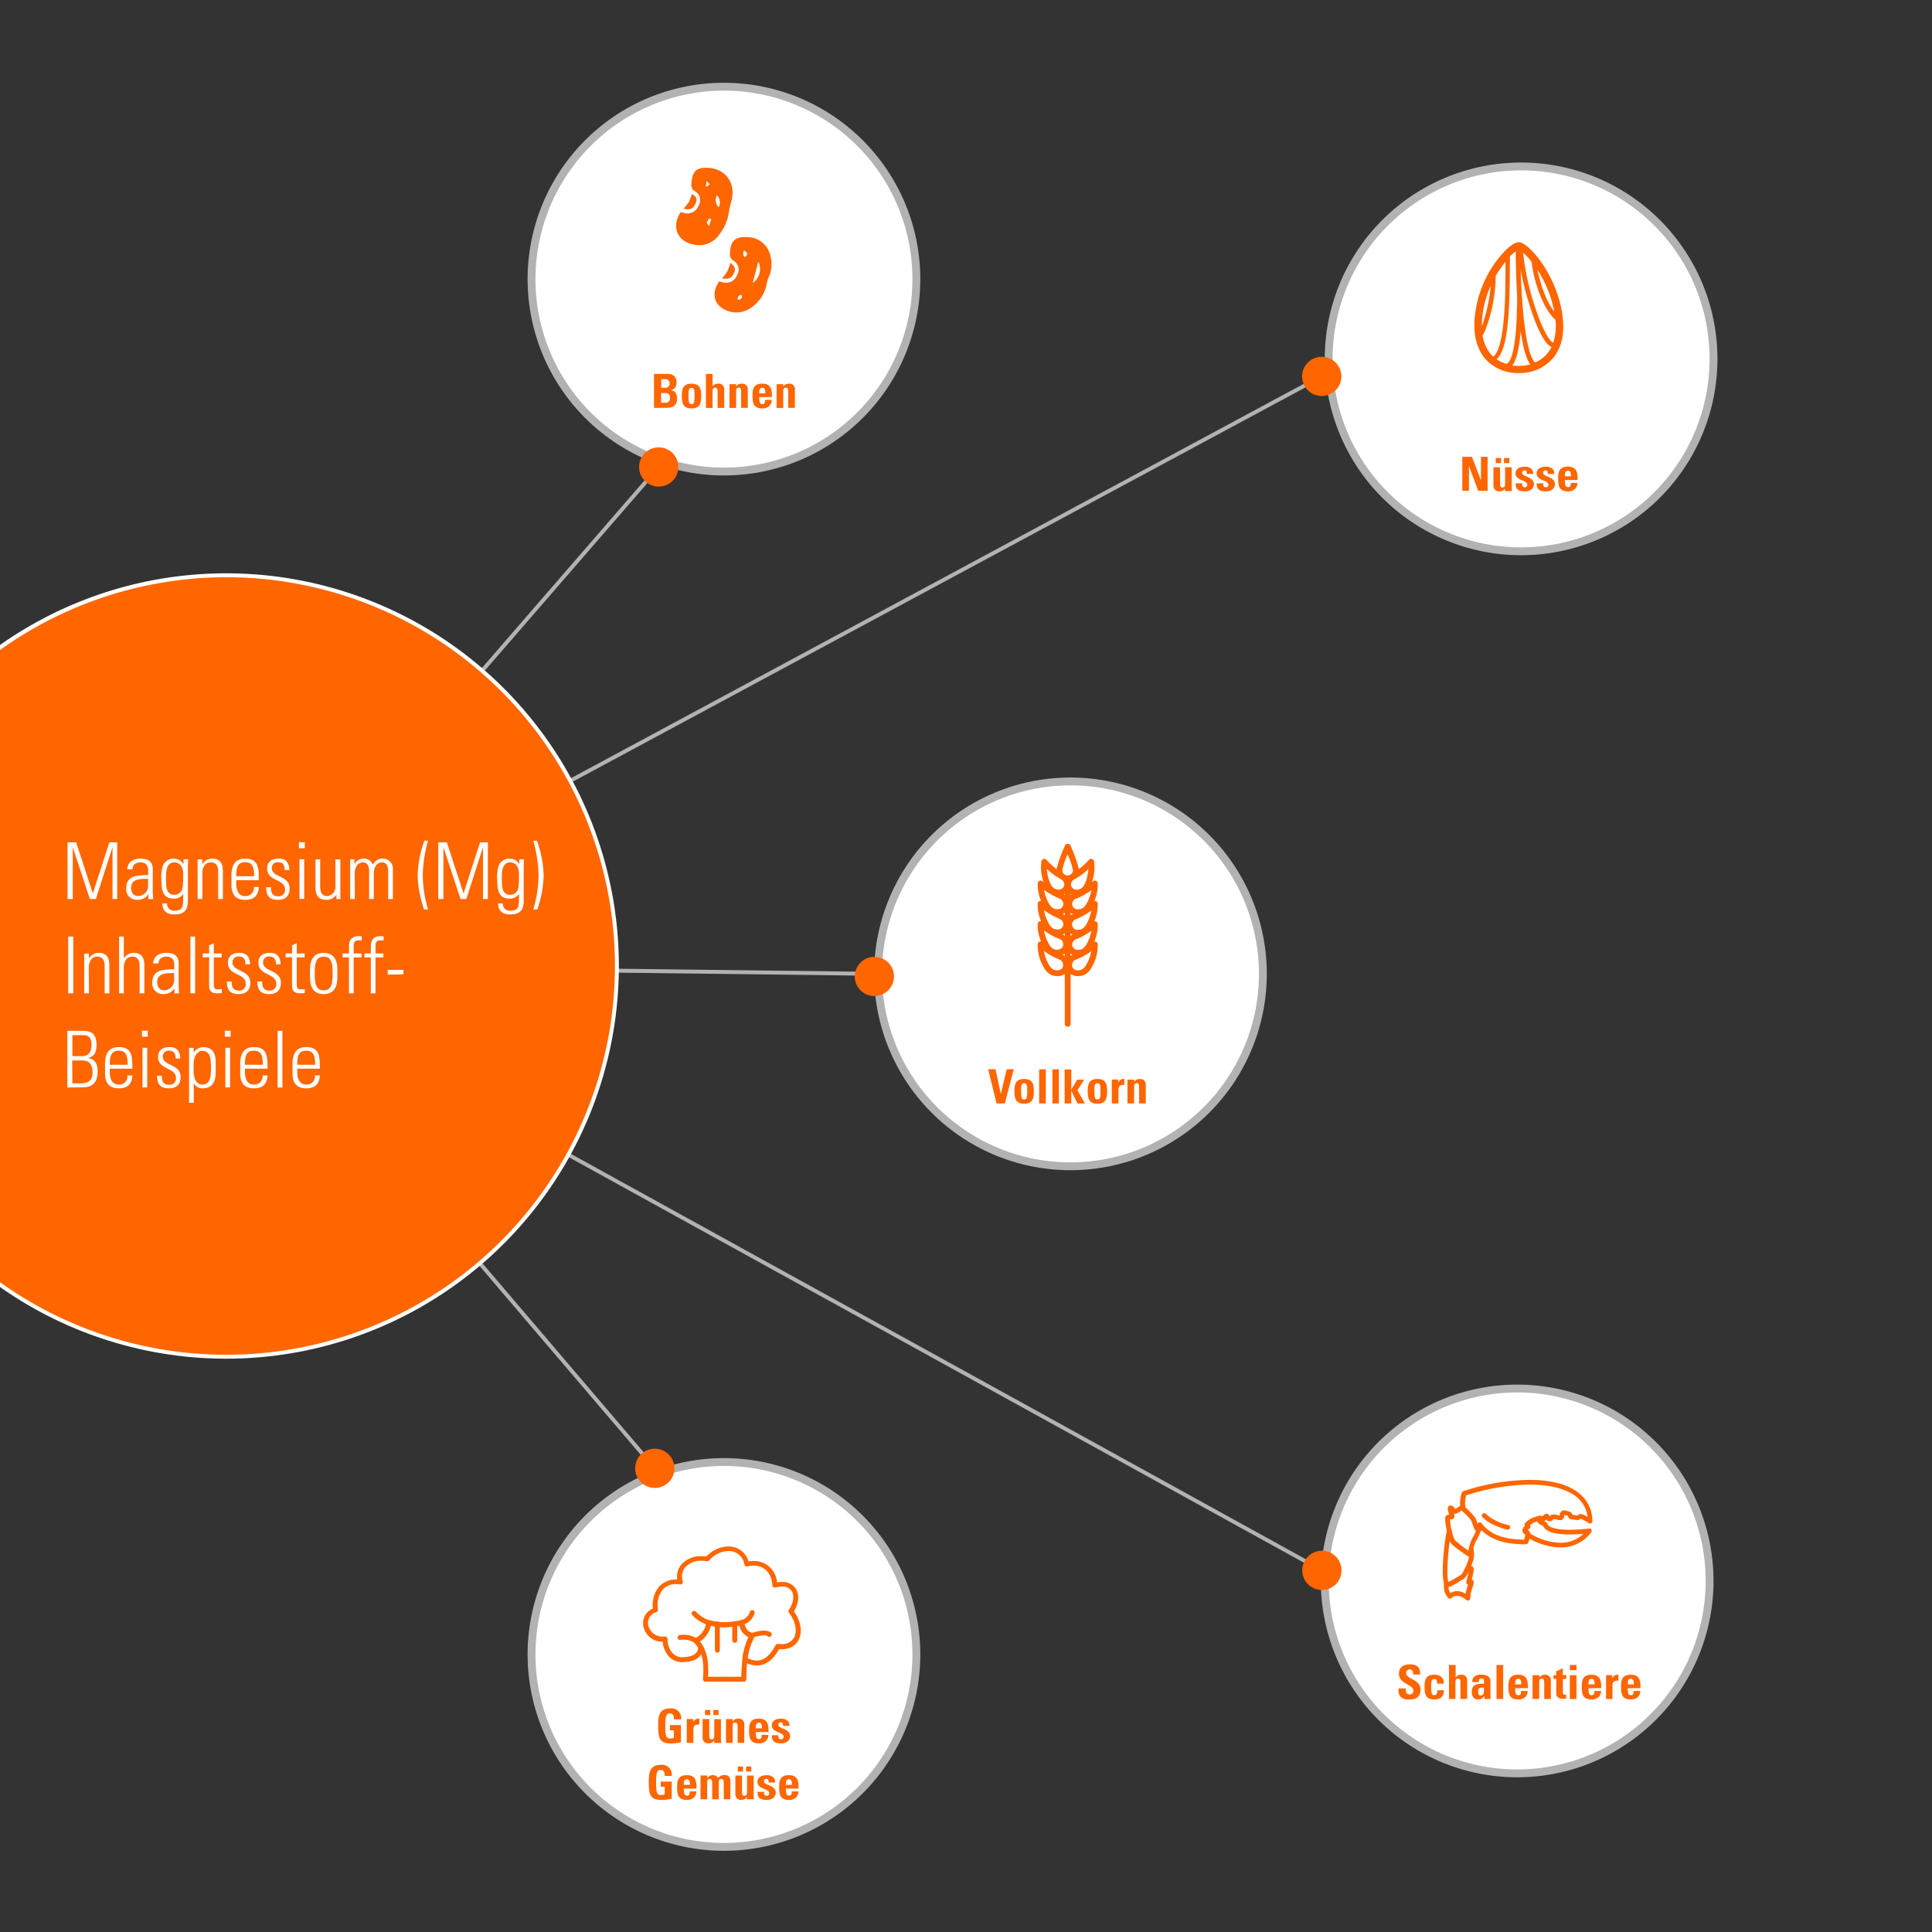
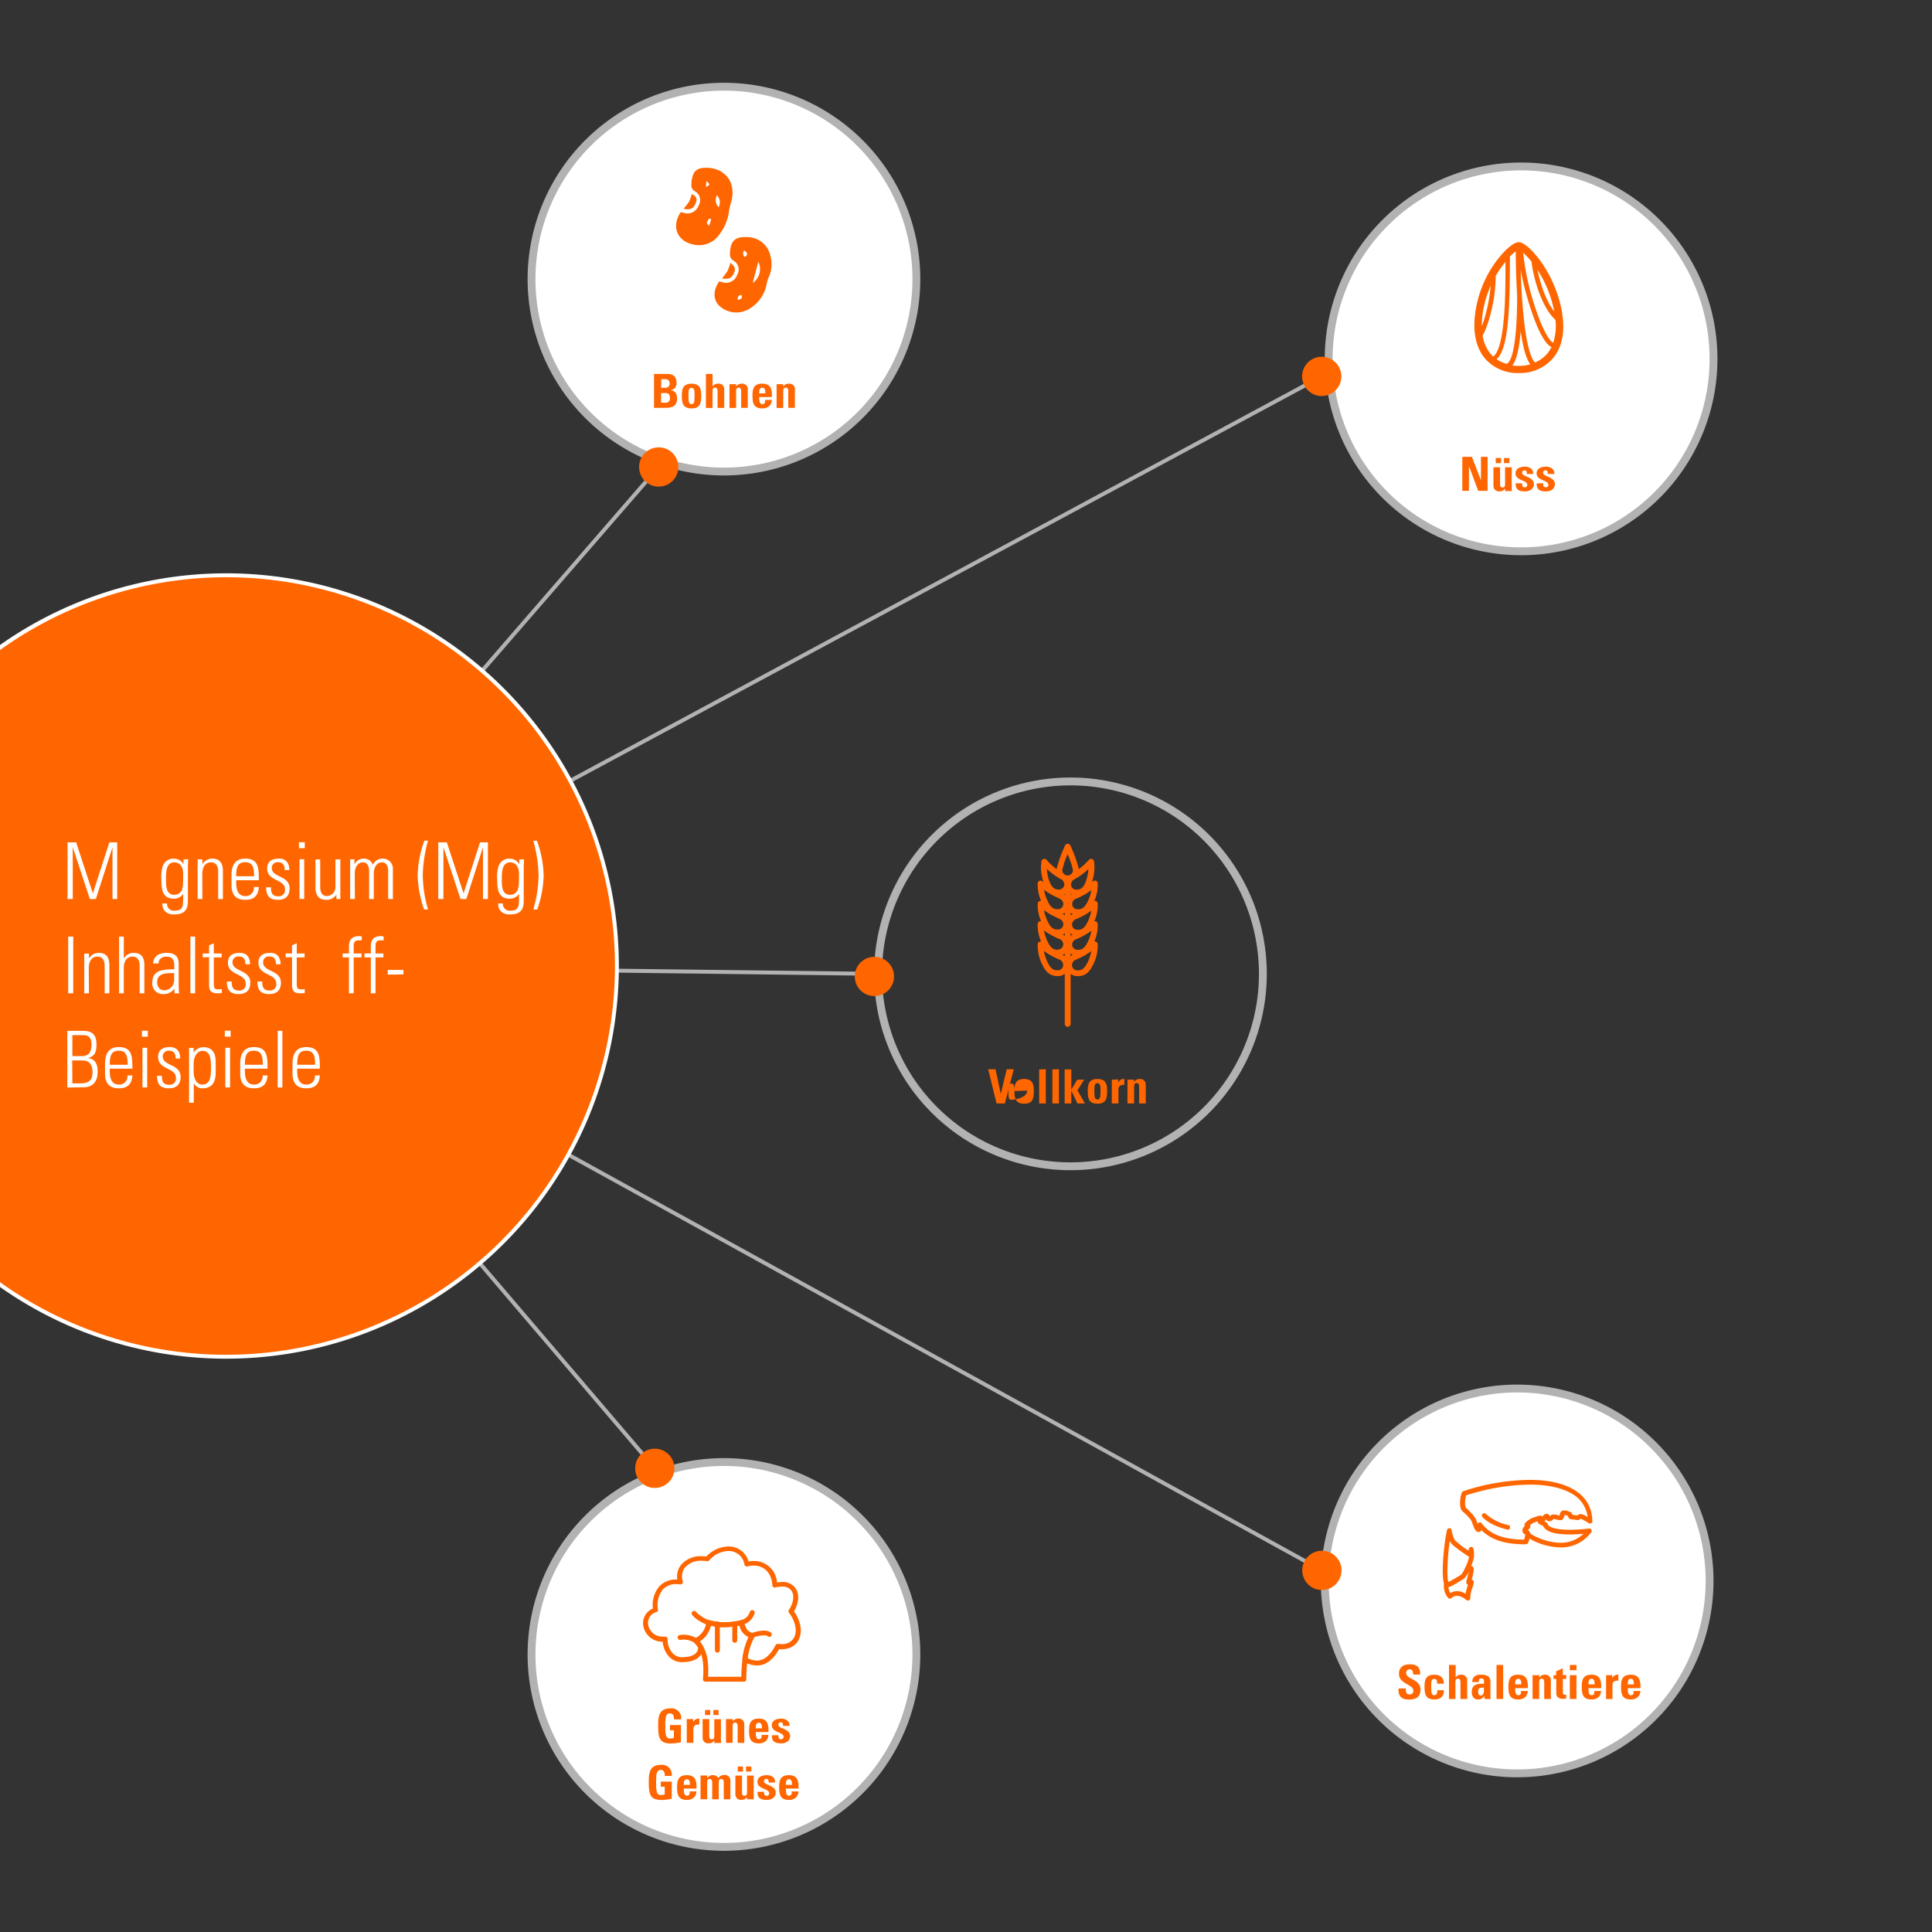
<svg xmlns="http://www.w3.org/2000/svg" viewBox="0 0 492 492">
  <rect x="0" y="0" width="492" height="492" fill="#333333" stroke="none" />
  <defs>
    <style>.cls-1,.cls-2,.cls-21{fill:none;}.cls-2{clip-rule:evenodd;}.cls-3{clip-path:url(#clip-path);}.cls-4{clip-path:url(#clip-path-2);}.cls-5{clip-path:url(#clip-path-3);}.cls-6{clip-path:url(#clip-path-4);}.cls-7{clip-path:url(#clip-path-5);}.cls-8{clip-path:url(#clip-path-6);}.cls-9{clip-path:url(#clip-path-7);}.cls-10{clip-path:url(#clip-path-8);}.cls-11{clip-path:url(#clip-path-9);}.cls-12{clip-path:url(#clip-path-10);}.cls-13{clip-path:url(#clip-path-11);}.cls-14{clip-path:url(#clip-path-12);}.cls-15{clip-path:url(#clip-path-13);}.cls-16{clip-path:url(#clip-path-14);}.cls-17{clip-path:url(#clip-path-15);}.cls-18{clip-path:url(#clip-path-16);}.cls-19{fill:#fff;}.cls-20{fill:#b2b2b2;}.cls-21{stroke:#b2b2b2;stroke-miterlimit:10;}.cls-22{fill:#f60;}</style>
    <clipPath id="clip-path">
      <rect class="cls-1" x="-741.34" y="-2597.7" width="492" height="492" />
    </clipPath>
    <clipPath id="clip-path-2">
      <circle class="cls-1" cx="-349.22" cy="-2394.33" r="61.85" />
    </clipPath>
    <clipPath id="clip-path-3">
      <path class="cls-2" d="M-337-2379.76a5.8,5.8,0,0,0,4.22-1.12c1.91-1.28,2.27-3.14,1.88-5.23,4.18.43,10.31-4,7.94-9.68-1.4-3.36-3.33-5.25-3.77-9.22-.4-3.55,0-5.5.58-9,1-6.22,4.66-32.3,5.67-38.52a1.4,1.4,0,0,0,0-.59h0c1.06-3-4.51-4.26-6.57-4.37-1-.05-2.58-.8-3.53-.3l-.06,0a1.06,1.06,0,0,0-1.61.7c-2.35,9-5.23,38.63-6.17,47.88-.36,3.48.38,4.61-1.62,7.39s-2.25,1.06-4.49,2.37a5.4,5.4,0,0,0-2.32,3.1c-1.88,6.25,4.25,16.87,9.89,16.53" />
    </clipPath>
    <clipPath id="clip-path-4">
      <path class="cls-2" d="M-407.16-2364.74c.47.87,1.17.47,1.91.12,5.19-2.4,35.47-13.84,44.22-14,1.88,0,8.92-3.26,8.95-3.24a2.4,2.4,0,0,0,1.26.61,2.11,2.11,0,0,0,2.23-1.7c1-3.29-.46-6.5-1.68-9.44a3.43,3.43,0,0,0-3.76-2.24c-1.28.26-1.34.75-1.67,2-.46,1.75-.59,1.55-2.85,2.36-2.47.88-4.53.63-6.87,2.08s-4,3.47-6.31,4.73c-5.72,3.11-29,12.52-35.2,13.91-1.53.34-1.43,2.58-.22,4.84" />
    </clipPath>
    <clipPath id="clip-path-5">
      <path class="cls-2" d="M-405.87-2360.71c1.72-.83,1.53-.5,3.18-.62,3.07-.23,30.62-10.72,34.73-12.57,2.94-1.67,2.61-3.21,7.06-5.8,2-1.16,3.92-3.62,5.88-4.64.62-.18.79-3,1.35-4.2a10.2,10.2,0,0,1,3.16-3.1c1-1.09,1.55-1.16,1.61-.34a14.91,14.91,0,0,0,5.49,10.66c4.42,3.67,13.13,4.87,14.1-3.59.16-1.37.56-1,.86.43.7,3.25,1.5,8.16-.21,10.18-3.13,3.71-8.83,5.12-12.6,5-4.41-.14-18.81,4.5-23.16,5.39-8.8,1.79-38.88,11.82-39.67,9.87-.93-2.31-2.26-6.45-1.78-6.68" />
    </clipPath>
    <clipPath id="clip-path-6">
      <rect class="cls-1" x="-740.48" y="-1242.78" width="492" height="492" />
    </clipPath>
    <clipPath id="clip-path-7">
      <circle class="cls-1" cx="-353.83" cy="-1043.3" r="61.85" />
    </clipPath>
    <clipPath id="clip-path-8">
      <path class="cls-2" d="M-341.62-1028.73a5.8,5.8,0,0,0,4.22-1.12c1.91-1.28,2.27-3.14,1.88-5.23,4.18.43,10.31-4,7.94-9.68-1.4-3.36-3.33-5.25-3.77-9.22-.4-3.55,0-5.5.58-9,1-6.22,4.66-32.3,5.67-38.52a1.4,1.4,0,0,0,0-.59h0c1.06-3-4.51-4.26-6.57-4.37-1-.05-2.58-.8-3.53-.3l-.06,0a1.06,1.06,0,0,0-1.61.7c-2.35,9-5.23,38.63-6.17,47.88-.36,3.48.38,4.61-1.62,7.39s-2.25,1.06-4.49,2.37a5.4,5.4,0,0,0-2.32,3.1c-1.88,6.25,4.25,16.87,9.89,16.53" />
    </clipPath>
    <clipPath id="clip-path-9">
      <path class="cls-2" d="M-411.77-1013.7c.47.87,1.17.47,1.91.12,5.19-2.4,35.47-13.84,44.22-14,1.88,0,8.92-3.26,8.95-3.24a2.4,2.4,0,0,0,1.26.61,2.11,2.11,0,0,0,2.23-1.7c1-3.29-.46-6.5-1.68-9.44a3.43,3.43,0,0,0-3.76-2.24c-1.28.26-1.34.75-1.67,2-.46,1.75-.59,1.55-2.85,2.36-2.47.88-4.53.63-6.87,2.08s-4,3.47-6.31,4.73c-5.72,3.11-29,12.52-35.2,13.91-1.53.34-1.43,2.58-.22,4.84" />
    </clipPath>
    <clipPath id="clip-path-10">
      <path class="cls-2" d="M-410.48-1009.67c1.72-.83,1.53-.5,3.18-.62,3.07-.23,30.62-10.72,34.73-12.57,2.94-1.67,2.61-3.21,7.06-5.8,2-1.16,3.92-3.62,5.88-4.64.62-.18.79-3,1.35-4.2a10.2,10.2,0,0,1,3.16-3.1c1-1.09,1.55-1.16,1.61-.34a14.91,14.91,0,0,0,5.49,10.66c4.42,3.67,13.13,4.87,14.1-3.59.16-1.37.56-1,.86.43.7,3.25,1.5,8.16-.21,10.18-3.13,3.71-8.83,5.12-12.6,5-4.41-.14-18.81,4.5-23.16,5.39-8.8,1.79-38.88,11.82-39.67,9.87-.93-2.31-2.26-6.45-1.78-6.68" />
    </clipPath>
    <clipPath id="clip-path-11">
      <rect class="cls-1" x="-740.48" y="0.61" width="492" height="492" />
    </clipPath>
    <clipPath id="clip-path-12">
      <circle class="cls-1" cx="-350.23" cy="365.03" r="61.85" />
    </clipPath>
    <clipPath id="clip-path-13">
      <path class="cls-2" d="M-338,379.6a5.8,5.8,0,0,0,4.22-1.12c1.91-1.28,2.27-3.14,1.88-5.23,4.18.43,10.31-4,7.94-9.68-1.4-3.36-3.33-5.25-3.77-9.22-.4-3.55,0-5.5.58-9,1-6.22,4.66-32.3,5.67-38.52a1.4,1.4,0,0,0,0-.59h0c1.06-3-4.51-4.26-6.57-4.37-1-.05-2.58-.8-3.53-.3l-.06,0a1.06,1.06,0,0,0-1.61.7c-2.35,9-5.23,38.63-6.17,47.88-.36,3.48.38,4.61-1.62,7.39s-2.25,1.06-4.49,2.37a5.4,5.4,0,0,0-2.32,3.1c-1.88,6.25,4.25,16.87,9.89,16.53" />
    </clipPath>
    <clipPath id="clip-path-14">
      <path class="cls-2" d="M-408.17,394.62c.47.87,1.17.47,1.91.12,5.19-2.4,35.47-13.84,44.22-14,1.88,0,8.92-3.26,8.95-3.24a2.4,2.4,0,0,0,1.26.61,2.11,2.11,0,0,0,2.23-1.7c1-3.29-.46-6.5-1.68-9.44a3.43,3.43,0,0,0-3.76-2.24c-1.28.26-1.34.75-1.67,2-.46,1.75-.59,1.55-2.85,2.36-2.47.88-4.53.63-6.87,2.08s-4,3.47-6.31,4.73c-5.72,3.11-29,12.52-35.2,13.91-1.53.34-1.43,2.58-.22,4.84" />
    </clipPath>
    <clipPath id="clip-path-15">
      <path class="cls-2" d="M-406.88,398.65c1.72-.83,1.53-.5,3.18-.62,3.07-.23,30.62-10.72,34.73-12.57,2.94-1.67,2.61-3.21,7.06-5.8,2-1.16,3.92-3.62,5.88-4.64.62-.18.79-3,1.35-4.2a10.2,10.2,0,0,1,3.16-3.1c1-1.09,1.55-1.16,1.61-.34a14.91,14.91,0,0,0,5.49,10.66c4.42,3.67,13.13,4.87,14.1-3.59.16-1.37.56-1,.86.43.7,3.25,1.5,8.16-.21,10.18-3.13,3.71-8.83,5.12-12.6,5-4.41-.14-18.81,4.5-23.16,5.39-8.8,1.79-38.88,11.82-39.67,9.87-.93-2.31-2.26-6.45-1.78-6.68" />
    </clipPath>
    <clipPath id="clip-path-16">
      <rect class="cls-1" y="-0.01" width="492" height="492" />
    </clipPath>
  </defs>
  <title>02</title>
  <g id="grafik">
    <g class="cls-18">
      <path class="cls-19" d="M387.36,140.39a49,49,0,1,1,49-49A49.06,49.06,0,0,1,387.36,140.39Z" />
      <path class="cls-20" d="M387.36,43.39a48,48,0,1,1-48,48,48.05,48.05,0,0,1,48-48m0-2a50,50,0,1,0,50,50,50,50,0,0,0-50-50Z" />
      <path class="cls-19" d="M184.36,120.08a49,49,0,1,1,49-49A49.06,49.06,0,0,1,184.36,120.08Z" />
      <path class="cls-20" d="M184.36,23.08a48,48,0,1,1-48,48,48.05,48.05,0,0,1,48-48m0-2a50,50,0,1,0,50,50,50,50,0,0,0-50-50Z" />
-       <path class="cls-19" d="M272.6,297a49,49,0,1,1,49-49A49.06,49.06,0,0,1,272.6,297Z" />
      <path class="cls-20" d="M272.6,200a48,48,0,1,1-48,48,48.05,48.05,0,0,1,48-48m0-2a50,50,0,1,0,50,50,50,50,0,0,0-50-50Z" />
      <path class="cls-19" d="M184.36,470.32a49,49,0,1,1,49-49A49.06,49.06,0,0,1,184.36,470.32Z" />
      <path class="cls-20" d="M184.36,373.32a48,48,0,1,1-48,48,48.05,48.05,0,0,1,48-48m0-2a50,50,0,1,0,50,50,50,50,0,0,0-50-50Z" />
      <path class="cls-19" d="M386.36,451.6a49,49,0,1,1,49-49A49.06,49.06,0,0,1,386.36,451.6Z" />
      <path class="cls-20" d="M386.36,354.6a48,48,0,1,1-48,48,48.05,48.05,0,0,1,48-48m0-2a50,50,0,1,0,50,50,50,50,0,0,0-50-50Z" />
      <line class="cls-21" x1="166.75" y1="373.92" x2="57.6" y2="245.99" />
      <circle class="cls-22" cx="166.75" cy="373.92" r="5" />
      <line class="cls-21" x1="222.6" y1="247.99" x2="57.6" y2="245.99" />
      <circle class="cls-22" cx="222.67" cy="248.66" r="5" />
      <line class="cls-21" x1="167.75" y1="118.92" x2="57.6" y2="245.99" />
      <circle class="cls-22" cx="167.75" cy="118.92" r="5" />
      <line class="cls-21" x1="336.59" y1="95.85" x2="57.6" y2="245.99" />
      <circle class="cls-22" cx="336.59" cy="95.85" r="5" />
      <line class="cls-21" x1="336.63" y1="399.91" x2="57.6" y2="245.99" />
      <circle class="cls-22" cx="336.63" cy="399.91" r="5" />
      <path class="cls-22" d="M57.6,345.49A99.5,99.5,0,1,1,157.1,246,99.61,99.61,0,0,1,57.6,345.49Z" />
      <path class="cls-19" d="M57.6,147a99,99,0,1,1-99,99,99.11,99.11,0,0,1,99-99m0-1a100,100,0,1,0,100,100,100,100,0,0,0-100-100Z" />
      <path class="cls-22" d="M189.36,428.25h-9.73a.63.63,0,0,1-.62-.68c.32-3.53-.07-6.14-1.19-8a6.36,6.36,0,0,0-1-1.31.63.63,0,0,1,.12-1,5.33,5.33,0,0,0,3-4.14.63.63,0,0,1,.79-.53,14.12,14.12,0,0,0,3.81.51,18.18,18.18,0,0,0,4.18-.52.63.63,0,0,1,.76.49c.33,1.68,1.06,2.58,2.23,2.77a.63.63,0,0,1,.45.92,16.59,16.59,0,0,0-1.8,5.88,36.58,36.58,0,0,0-.29,5A.63.63,0,0,1,189.36,428.25Zm-9-1.25h8.43a36.24,36.24,0,0,1,.3-4.5,18.63,18.63,0,0,1,1.58-5.62,4,4,0,0,1-2.3-2.92,19,19,0,0,1-3.85.41A15.54,15.54,0,0,1,181,414a6.45,6.45,0,0,1-2.8,4,7.65,7.65,0,0,1,.7,1C180.08,420.89,180.54,423.53,180.31,427Z" />
      <path class="cls-22" d="M180.49,413.84a.63.63,0,0,1-.22,0c-.12,0-2.92-1.09-4.09-2.71a.63.63,0,0,1,1-.73,9.24,9.24,0,0,0,3.5,2.27.63.63,0,0,1-.22,1.22Z" />
      <path class="cls-22" d="M188.79,413.84a.63.63,0,0,1-.1-1.25,3.08,3.08,0,0,0,2.25-2.07.63.63,0,1,1,1.19.4,4.33,4.33,0,0,1-3.24,2.91Z" />
      <path class="cls-22" d="M177.22,418.45a.62.62,0,0,1-.34-.1,5.22,5.22,0,0,0-3.48-.76.63.63,0,1,1-.28-1.22,6.42,6.42,0,0,1,4.45.94.63.63,0,0,1-.35,1.15Z" />
      <path class="cls-22" d="M191.53,417.11a.63.63,0,0,1-.21-1.22c.57-.2,3.45-1.16,4.79-.27a.63.63,0,1,1-.69,1c-.6-.4-2.55,0-3.68.41A.63.63,0,0,1,191.53,417.11Z" />
      <path class="cls-22" d="M192.74,424.13a7,7,0,0,1-3.39-1,.63.63,0,0,1-.31-.63,18.63,18.63,0,0,1,1.58-5.62,4,4,0,0,1-2.3-2.92,19,19,0,0,1-3.85.41A15.54,15.54,0,0,1,181,414a6.45,6.45,0,0,1-2.8,4,7.65,7.65,0,0,1,.7,1,.63.63,0,0,1,.08.21,3.2,3.2,0,0,1-.7,2.47c-.88,1.06-2.44,1.6-4.63,1.6a4.44,4.44,0,0,1-3.23-1.37,6.12,6.12,0,0,1-1.65-3.84,4.88,4.88,0,0,1-4.94-4,4,4,0,0,1,2.44-4.44,7.35,7.35,0,0,1,1.57-5.58,5.72,5.72,0,0,1,4.64-1.8,4.86,4.86,0,0,1,.89-3.67,6.53,6.53,0,0,1,5.34-2.28,10.56,10.56,0,0,1,1.18.07,7.88,7.88,0,0,1,5.59-2.55,5.19,5.19,0,0,1,5.14,3.82,7.59,7.59,0,0,1,1.33-.12,5.85,5.85,0,0,1,5.92,5.46,7.52,7.52,0,0,1,1.27-.11,3.89,3.89,0,0,1,3.66,1.93c.8,1.5.56,3.6-.61,5.55,1.74,2.48,2.21,5.21,1.21,7.21-.85,1.71-2.62,2.58-5,2.42C196.86,422.71,195,424.13,192.74,424.13Zm-2.4-1.89a5.43,5.43,0,0,0,2.4.64c1.81,0,3.41-1.32,4.76-3.92a.63.63,0,0,1,.63-.33,7.07,7.07,0,0,0,.82.05,3.39,3.39,0,0,0,3.31-1.75c.81-1.64.29-4.09-1.35-6.25a.63.63,0,0,1,0-.73c1.1-1.65,1.41-3.47.78-4.64a2.67,2.67,0,0,0-2.55-1.27,7,7,0,0,0-1.68.23.63.63,0,0,1-.78-.58c-.14-3-2-5-4.73-5a6.63,6.63,0,0,0-1.62.21.63.63,0,0,1-.76-.47,4,4,0,0,0-4.08-3.45,6.67,6.67,0,0,0-4.87,2.38.63.63,0,0,1-.56.21,9.49,9.49,0,0,0-1.34-.1,5.31,5.31,0,0,0-4.34,1.78,3.79,3.79,0,0,0-.5,3.44.63.63,0,0,1-.69.79,7.1,7.1,0,0,0-1-.07,4.43,4.43,0,0,0-3.42,1.39,6.4,6.4,0,0,0-1.21,5.08.63.63,0,0,1-.42.66,2.82,2.82,0,0,0-2.07,3.23,3.65,3.65,0,0,0,3.78,3h0l.48,0a.63.63,0,0,1,.68.64,5.08,5.08,0,0,0,1.31,3.61,3.21,3.21,0,0,0,2.34,1c1.76,0,3-.39,3.65-1.13a1.94,1.94,0,0,0,.46-1.36,6.35,6.35,0,0,0-1-1.19.63.63,0,0,1,.12-1,5.33,5.33,0,0,0,3-4.14.63.63,0,0,1,.79-.53,14.12,14.12,0,0,0,3.81.51,18.18,18.18,0,0,0,4.18-.52.63.63,0,0,1,.76.49c.33,1.68,1.06,2.58,2.23,2.77a.63.63,0,0,1,.45.92A16.18,16.18,0,0,0,190.34,422.24Z" />
      <path class="cls-22" d="M182.69,420.87a.63.63,0,0,1-.63-.63v-6.6a.63.63,0,1,1,1.25,0v6.6A.63.63,0,0,1,182.69,420.87Z" />
      <path class="cls-22" d="M187.11,418.35h0a.63.63,0,0,1-.63-.63v-4.19a.63.63,0,0,1,.63-.63h0a.63.63,0,0,1,.63.63v4.19A.63.63,0,0,1,187.11,418.35Z" />
      <path class="cls-22" d="M394,90.07a8.29,8.29,0,0,1-3.08,2.24c-.65-.57-1.8-2.57-2.67-9.45-.49-3.85-.82-8.81-1-14.12A76,76,0,0,0,389.9,78.9c1.32,4,3.24,8.61,5.2,9.48A8.58,8.58,0,0,1,394,90.07Zm-8.85,3c1-1.3,1.73-4.22,2.11-8.72.7,4.92,1.59,7.31,2.44,8.44a11.1,11.1,0,0,1-3,.39,11.92,11.92,0,0,1-1.59-.1Zm-5.42-2.78a9.71,9.71,0,0,1-2.18-4.88,6,6,0,0,0,.67-1.29,31.17,31.17,0,0,0,1.16-3.42,40.05,40.05,0,0,0,1.52-10.34h-.06a25.18,25.18,0,0,1,2.54-3.66c0,4.68,0,10.18-.45,14.73-.59,6.62-1.77,8.77-2.7,9.38-.17-.16-.34-.33-.5-.51Zm-2.2-10.1a26.75,26.75,0,0,1,2.09-7.44,40.91,40.91,0,0,1-2.26,10.37,20.59,20.59,0,0,1,.18-2.93ZM386,64c0,3.89.14,7.71.35,11.2v0c0,13.86-1.66,16.69-2.38,17.26a.58.58,0,0,1-.51.14,8.43,8.43,0,0,1-2.34-1.13c3.12-2.66,3.39-13.44,3.39-26.17A13.43,13.43,0,0,1,386,64Zm4,2.59c.5,4.19,2.5,11.48,6,14.77l.11.08a13.57,13.57,0,0,1-.57,5.83c-.92-.36-2.66-3.15-4.53-8.78a66,66,0,0,1-3.13-14.13,17.56,17.56,0,0,1,2.1,2.23Zm5.84,12.81c-2.17-2.76-3.6-7.18-4.3-10.67A29.9,29.9,0,0,1,395.82,79.44Zm2,.43a32.1,32.1,0,0,0-5.24-12.92c-1.81-2.6-4.32-5.23-5.85-5.23s-4,2.51-5.84,5a28.6,28.6,0,0,0-5.25,13.2c-.64,4.88.28,8.89,2.66,11.59A11,11,0,0,0,386.73,95a11.14,11.14,0,0,0,8.7-3.72c2.33-2.74,3.16-6.69,2.39-11.42Z" />
      <path class="cls-22" d="M179.77,47.61c1.12-.6,1.12-.6.13-1.52C179.85,46.7,179.81,47.16,179.77,47.61Zm1.37,8.27-.55-.25A6.23,6.23,0,0,0,180,56.7c0,.13.22.37.55.85l.58-1.67ZM183,52.79a2.59,2.59,0,0,0-.43-3.07A2.67,2.67,0,0,0,183,52.79ZM173.4,54c.33.09.57.17.82.23a3,3,0,0,0,3.68-1.88,2.58,2.58,0,0,0-1-3.68,1.75,1.75,0,0,1-.81-1.85c0-.36,0-.73.09-1.09.36-2.16,1.32-3,3.5-3,5-.09,7.92,3.86,6.52,8.66a21.31,21.31,0,0,0-.63,2.91,12,12,0,0,1-2.28,5.28,6.3,6.3,0,0,1-7.19,2.57c-3.8-1-5.1-4.68-2.74-8.12Z" />
      <path class="cls-22" d="M187.86,76.35c.85-.09,1.24-.35,1-1.23C188.12,75.14,187.84,75.5,187.86,76.35Zm1.92-10.87c.7-.88.7-.91-.29-1.73C189.18,64.43,189.07,65,189.78,65.48Zm1.9,6.59a4.34,4.34,0,0,0,1.44-5.45Zm-8.53-.44c.38.11.67.23,1,.29a3,3,0,0,0,3.61-2,2.56,2.56,0,0,0-1-3.55,1.88,1.88,0,0,1-.87-1.83c.12-3.23,1.29-4.33,4.5-4.15a6,6,0,0,1,5.84,5,7.7,7.7,0,0,1-.41,5.06,7.49,7.49,0,0,0-.6,1.94,9.26,9.26,0,0,1-4,6,6.42,6.42,0,0,1-7.5-.06c-2.09-1.49-2.35-4.13-.59-6.63Z" />
      <path class="cls-22" d="M174.08,53.15a15.44,15.44,0,0,0,1.42-1.83,11.4,11.4,0,0,0,.67-1.91c1.17.6,1.44,1.22,1,2.3-.53,1.41-1.39,1.85-3.12,1.44Z" />
      <path class="cls-22" d="M186,66.93c1.21,1,1.38,1.54.92,2.59-.58,1.32-1.3,1.67-3.07,1.37a15.14,15.14,0,0,0,1.39-1.83,14.2,14.2,0,0,0,.76-2.13Z" />
      <path class="cls-22" d="M276.9,245.18c-.82,1.69-1.63,1.92-2.31,1.92l-.39,0A1.37,1.37,0,0,1,273,245.9a1.48,1.48,0,0,1,1.08-1.54,18.19,18.19,0,0,0,3.82-2.14,11.28,11.28,0,0,1-1,3Zm-4.3-2.35a3,3,0,0,0,.53.32,3.41,3.41,0,0,0-.53.34Zm-2,.32a2.72,2.72,0,0,0,.53-.32v.66a3.4,3.4,0,0,0-.53-.34Zm.15,2.75a1.37,1.37,0,0,1-1.22,1.18l-.39,0c-.68,0-1.49-.23-2.31-1.92a11.33,11.33,0,0,1-1-3,18,18,0,0,0,3.82,2.14,1.48,1.48,0,0,1,1.08,1.54Zm-3.55-21.56a11.28,11.28,0,0,1-.61-3.06,18,18,0,0,0,3.53,2.59,1.48,1.48,0,0,1,.88,1.66,1.37,1.37,0,0,1-1.35,1l0,.65h0v-.65c-1,0-1.8-.37-2.43-2.21Zm4.68-6.76a20,20,0,0,1,1.36,4,1.36,1.36,0,0,1-2.72,0A20.14,20.14,0,0,1,271.85,217.58Zm5.29,3.71a11.28,11.28,0,0,1-.61,3.06c-.63,1.83-1.43,2.21-2.43,2.21v.65h0l0-.65a1.37,1.37,0,0,1-1.35-1,1.48,1.48,0,0,1,.88-1.66,18.11,18.11,0,0,0,3.53-2.59Zm-.24,13.56c-.82,1.69-1.63,1.92-2.31,1.92l-.39,0a1.37,1.37,0,0,1-1.22-1.18,1.48,1.48,0,0,1,1.08-1.54,18.1,18.1,0,0,0,3.82-2.14,11.31,11.31,0,0,1-1,3Zm-4.3,2.81a3,3,0,0,0,.53.32,3.41,3.41,0,0,0-.53.34Zm-2,.32a2.72,2.72,0,0,0,.53-.32v.66a3.55,3.55,0,0,0-.53-.34Zm-.93-4a1.48,1.48,0,0,1,1.08,1.54,1.37,1.37,0,0,1-1.22,1.18l-.39,0c-.68,0-1.49-.23-2.31-1.92a11.33,11.33,0,0,1-1-3,18.15,18.15,0,0,0,3.82,2.14Zm0-5.17a1.48,1.48,0,0,1,1.08,1.54,1.37,1.37,0,0,1-1.22,1.18l-.39,0c-.68,0-1.49-.23-2.31-1.92a11.31,11.31,0,0,1-1-3,18.15,18.15,0,0,0,3.82,2.14Zm1.46-.87-.27-.19.27-.14Zm1.5,0v-.33l.27.14Zm4.3,1.69c-.82,1.69-1.63,1.92-2.31,1.92l-.39,0a1.37,1.37,0,0,1-1.22-1.18,1.48,1.48,0,0,1,1.08-1.54,18.1,18.1,0,0,0,3.82-2.14,11.22,11.22,0,0,1-1,3Zm-4.3,2.81a3.07,3.07,0,0,0,.53.32,3.41,3.41,0,0,0-.53.34Zm-1.5.66a3.6,3.6,0,0,0-.53-.34,2.72,2.72,0,0,0,.53-.32Zm-1.6,8.76-.39,0c-.68,0-1.49-.23-2.31-1.92a11.31,11.31,0,0,1-1-3,18,18,0,0,0,3.82,2.14,1.48,1.48,0,0,1,1.08,1.54,1.37,1.37,0,0,1-1.22,1.18Zm7.4-1.9c-.82,1.69-1.63,1.92-2.31,1.92l-.39,0a1.37,1.37,0,0,1-1.22-1.18,1.48,1.48,0,0,1,1.08-1.54,18.1,18.1,0,0,0,3.82-2.14,11.31,11.31,0,0,1-1,3Zm2.59-9.87a.74.74,0,0,0-.87-.66,10.31,10.31,0,0,0,.87-4.51.75.75,0,0,0-1.26-.47l-.25.22a10.76,10.76,0,0,0,.55-5.37.75.75,0,0,0-1.31-.31,16.35,16.35,0,0,1-2.53,2.33,34.11,34.11,0,0,0-2.16-6,.75.75,0,0,0-1.37,0,34.12,34.12,0,0,0-2.16,6,16.66,16.66,0,0,1-2.53-2.33.75.75,0,0,0-1.31.31,10.76,10.76,0,0,0,.55,5.37l-.25-.22a.75.75,0,0,0-1.26.47,10.3,10.3,0,0,0,.87,4.51.74.74,0,0,0-.87.66,10.3,10.3,0,0,0,.87,4.51.74.74,0,0,0-.87.66,10.3,10.3,0,0,0,.87,4.51.74.74,0,0,0-.87.66,10.79,10.79,0,0,0,1.24,5.36c.58,1.19,1.58,2.77,3.66,2.77a4.4,4.4,0,0,0,.58,0,3,3,0,0,0,1.41-.57v12.74a.75.75,0,0,0,1.5,0V248a3,3,0,0,0,1.41.57,4.45,4.45,0,0,0,.58,0c2.08,0,3.08-1.58,3.66-2.77a10.82,10.82,0,0,0,1.24-5.36.74.74,0,0,0-.87-.66,10.31,10.31,0,0,0,.87-4.51.74.74,0,0,0-.87-.66,10.3,10.3,0,0,0,.87-4.51Z" />
      <path class="cls-22" d="M373.74,407.58a.6.6,0,0,1-.38-.14,3.77,3.77,0,0,0-2.29-1.06,2.21,2.21,0,0,0-1.46.59.6.6,0,0,1-.85-.07,4.67,4.67,0,0,1-1-3.84.6.6,0,0,1,1.13-.16,23.65,23.65,0,0,0,2.17-1.22c.4-.24.74-.45,1-.57a5.29,5.29,0,0,0,1-1.66.6.6,0,0,1,.25-.26,2.67,2.67,0,0,1,1.19-.42.75.75,0,0,1,.74.5c.15.42,0,1.2-.42,2.9l0,.11a.8.8,0,0,1,.21.11c.44.33.28.8,0,1.75a7.9,7.9,0,0,0-.61,2.72.6.6,0,0,1-.58.73Zm-2.68-2.39a4.14,4.14,0,0,1,2.14.67,14,14,0,0,1,.6-2.12l.05-.15a.63.63,0,0,1-.38-.33c-.12-.24-.09-.37.16-1.38.1-.4.29-1.18.39-1.72-.84,1.67-1.31,1.93-1.47,2s-.53.3-.91.54a11.07,11.07,0,0,1-2.79,1.44,3.3,3.3,0,0,0,.49,1.55A3.22,3.22,0,0,1,371.07,405.2Z" />
      <path class="cls-22" d="M368.69,404.16h0a.76.76,0,0,1-.33-.07,1.25,1.25,0,0,1-.59-.72c-.86-2.18,0-10.77.73-13.75a.6.6,0,0,1,1.16,0,8.8,8.8,0,0,0,.77,2.53,22.41,22.41,0,0,0,3.52,2.73l.12-.51a.6.6,0,0,1,1.17.06,8.49,8.49,0,0,1,.11,2.15,14.44,14.44,0,0,1-1.21,3.37c-.89,1.84-1.39,2.1-1.56,2.19s-.53.31-.91.54C370,403.73,369.17,404.16,368.69,404.16Zm.5-11.78c-.53,3.69-.86,9.1-.33,10.52a23.72,23.72,0,0,0,2.17-1.22c.4-.24.74-.45,1-.57a5.29,5.29,0,0,0,1-1.66,13.55,13.55,0,0,0,1.1-3l-.13-.06c-.39-.25-3.83-2.51-4.56-3.51A2.61,2.61,0,0,1,369.19,392.38Z" />
-       <path class="cls-22" d="M374.34,396.49a.6.6,0,0,1-.33-.1c-.39-.25-3.83-2.51-4.56-3.51a9.79,9.79,0,0,1-1-3c-.24-1.17-.6-3.21-.32-3.7a1,1,0,0,1,.9-.46h0l-.07-.23c-.26-.9-.53-1.82.23-2.1a.8.8,0,0,1,.28,0c.5,0,.81.43,1.06.78l.07.1c.23-.14.68-.41,1.51-1a.6.6,0,0,1,.91.36.73.73,0,0,0,.13.32l.21.2a15.36,15.36,0,0,1,2.16,2.34,7.79,7.79,0,0,1,.47,1.13,11.78,11.78,0,0,0,.5,1.23.6.6,0,0,1,.69.8,14.39,14.39,0,0,1-1.21,2.6,8.6,8.6,0,0,0-.85,2.44c-.17.73-.28,1.32-.28,1.32a.6.6,0,0,1-.59.49Zm-5.1-9.56a21.1,21.1,0,0,0,.4,2.72,8.8,8.8,0,0,0,.77,2.52,22.39,22.39,0,0,0,3.52,2.73l.12-.51a9.25,9.25,0,0,1,1-2.84,9.77,9.77,0,0,0,.8-1.66A5.4,5.4,0,0,1,375,388a7.82,7.82,0,0,0-.38-.93,17,17,0,0,0-2-2.08l-.22-.21-.14-.16a5.8,5.8,0,0,1-1.5.86.76.76,0,0,1-.49-.05,1.56,1.56,0,0,1,.08,1,.8.8,0,0,1-.81.48l-.28,0Z" />
      <path class="cls-22" d="M397.31,394.07h0a16.69,16.69,0,0,1-8.59-2.73.6.6,0,0,1-.28-.55v-.05l-.11-.07a1.11,1.11,0,0,1-.61-.77,1.54,1.54,0,0,1,.56-1.24,1.07,1.07,0,0,1,0-.44c0-.18.09-.59,1.61-1.5l.11-.05,1.52-.55a.6.6,0,0,1,.71.25l.46.76,1.07.53a.6.6,0,0,1,.3.36c.3,1,2.4,1.55,5.75,1.55a41,41,0,0,0,4.85-.32.6.6,0,0,1,.56.95A9.52,9.52,0,0,1,397.31,394.07Zm-7.69-3.58a15.32,15.32,0,0,0,7.69,2.39,8.4,8.4,0,0,0,5.94-2.28c-.92.08-2.16.16-3.47.16-3.92,0-6.14-.7-6.79-2.14l-1-.51a.6.6,0,0,1-.24-.22l-.29-.49-1,.36a8,8,0,0,0-.91.64.6.6,0,0,1-.11.83,2.85,2.85,0,0,0-.43.43A1.22,1.22,0,0,1,389.62,390.49Z" />
      <path class="cls-22" d="M388.52,393.27c-3.61,0-8.07-.43-11.26-3.6v0a.81.81,0,0,1-.73.46h0l-.18,0c-.61-.13-.92-.89-1.37-2.12a7.82,7.82,0,0,0-.38-.93,17,17,0,0,0-2-2.08l-.22-.21a1.81,1.81,0,0,1-.46-.91,7.59,7.59,0,0,1,.35-3.78.6.6,0,0,1,.38-.36,56,56,0,0,1,16.79-2.88c10.08,0,15.94,3.81,16.07,10.46a.6.6,0,0,1-.92.57,14.24,14.24,0,0,0-2.08-1.16l0,0a1,1,0,0,1-.71.36.88.88,0,0,1-.23,0c-.2-.05-.82-.13-1.16-.17l-.33,0a1.05,1.05,0,0,1-.77-.75l0-.11a3.79,3.79,0,0,0-.9-.26c0,.07,0,.16-.05.23a1.34,1.34,0,0,1-.59,1,1,1,0,0,1-.45.09,4.43,4.43,0,0,1-1-.17,4.48,4.48,0,0,0-.69-.14l-.12.12a1.19,1.19,0,0,1-1.05.47,1,1,0,0,1-.74-.49,4.27,4.27,0,0,0-.29.4.6.6,0,0,1-.85.17l-.44-.31-1.62.59a8,8,0,0,0-.91.64.6.6,0,0,1-.11.83,2.85,2.85,0,0,0-.44.43,1.17,1.17,0,0,1,.65,1c0,.05,0,.17,0,.17a12,12,0,0,1-.51,2,.6.6,0,0,1-.56.4Zm-11.72-5.61a.6.6,0,0,1,.47.23l.23.28c2.23,2.67,5.42,3.85,10.62,3.91a8.54,8.54,0,0,0,.32-1.31v0l-.11-.07a1.11,1.11,0,0,1-.61-.77,1.54,1.54,0,0,1,.56-1.24,1.07,1.07,0,0,1,0-.44c0-.18.09-.59,1.61-1.5l.11-.05,2-.71a.6.6,0,0,1,.55.07l.21.15a1.74,1.74,0,0,1,1-.71h.11a.83.83,0,0,1,.78.64,1.27,1.27,0,0,1,1-.47,4.55,4.55,0,0,1,1,.17l.54.12,0-.17a1.35,1.35,0,0,1,.66-1.08,1.13,1.13,0,0,1,.45-.08,4.19,4.19,0,0,1,1.73.5,1.27,1.27,0,0,1,.43.6l0,.06h.12c.45.05.86.1,1.14.16a1.13,1.13,0,0,1,.9-.39,5.16,5.16,0,0,1,1.69.75,7.87,7.87,0,0,0-4.16-6c-2.54-1.47-6.22-2.24-10.64-2.24a54.56,54.56,0,0,0-16.13,2.73,6.37,6.37,0,0,0-.22,2.84.73.73,0,0,0,.13.32l.21.2a15.35,15.35,0,0,1,2.16,2.34,7.79,7.79,0,0,1,.47,1.13l.16.44a.6.6,0,0,1,.56-.39Z" />
      <path class="cls-22" d="M384,389.53l-.15,0c-3-.77-5-1.82-6.36-3.21a.6.6,0,0,1,.87-.82,12.15,12.15,0,0,0,5.79,2.87.6.6,0,0,1-.15,1.17Z" />
    </g>
  </g>
  <g id="text">
    <path class="cls-19" d="M17.21,228.95V214.51h2.18l4.26,13h0l4.2-13h2v14.44H28.65v-13.2h0l-4.24,13.2H22.89l-4.36-13.2h0v13.2Z" />
-     <path class="cls-19" d="M37.79,227.71h0a3.24,3.24,0,0,1-2.86,1.44,2.67,2.67,0,0,1-2.78-3c0-3.54,3.56-3.18,5.6-3.34V222c0-1.48-.44-2.38-2-2.38-1.1,0-2,.54-2,1.74H32.41c.1-1.94,1.6-2.7,3.36-2.7,1,0,3.14.1,3.14,2.68v5.08a21.56,21.56,0,0,0,.12,2.54H37.79Zm-.08-3.92c-1.72.06-4.32-.14-4.32,2.32,0,1.14.58,2.08,1.82,2.08a2.59,2.59,0,0,0,2.5-2.56Z" />
    <path class="cls-19" d="M46.73,218.83h1.18c0,1-.06,1.46-.06,2v8.5c0,2.22-.68,3.54-3.56,3.54-2.52,0-3-1.78-2.94-2.8h1.2a1.71,1.71,0,0,0,1.9,1.84c2.34,0,2.2-1.26,2.2-4.28h0a2.75,2.75,0,0,1-2.44,1.22c-2.9,0-3.1-2.5-3.1-4.74a9.58,9.58,0,0,1,.3-3.44,2.84,2.84,0,0,1,2.84-2,2.74,2.74,0,0,1,2.48,1.42l0,0Zm-4.46,4.84c0,2.1,0,4.2,2.18,4.2a2,2,0,0,0,1.82-1.14c.3-.78.38-1.24.38-4.2,0-2.12-1.14-2.92-2.26-2.92C42.31,219.61,42.27,222.17,42.27,223.67Z" />
    <path class="cls-19" d="M51.53,228.95h-1.2v-10.1h1.2v1.24h0A2.92,2.92,0,0,1,54,218.65c2.5,0,2.76,1.86,2.76,3.18v7.12h-1.2v-7.06c0-1.18-.46-2.28-1.86-2.28-1.08,0-2.18.74-2.18,3Z" />
    <path class="cls-19" d="M60.15,224.15v.78c0,1.4.38,3.26,2.28,3.26a2.07,2.07,0,0,0,2.22-2.32h1.26c-.14,2.44-1.46,3.28-3.48,3.28-1.74,0-3.48-.7-3.48-3.76v-2.48c0-2.92,1.22-4.26,3.48-4.26,3.48,0,3.48,2.5,3.48,5.5Zm4.56-1c0-2.24-.36-3.58-2.28-3.58s-2.28,1.34-2.28,3.58Z" />
    <path class="cls-19" d="M70.77,229.15c-2.18,0-3-1.06-3-3.2H69c0,1.38.32,2.3,1.86,2.3a1.57,1.57,0,0,0,1.72-1.78c0-2.64-4.54-2-4.54-5.3,0-1.86,1.28-2.52,3-2.52,2,0,2.64,1.38,2.64,2.92H72.51c-.06-1.28-.4-2-1.76-2a1.44,1.44,0,0,0-1.54,1.46c0,2.52,4.54,1.84,4.54,5.22C73.75,228.19,72.65,229.15,70.77,229.15Z" />
    <path class="cls-19" d="M76.13,216v-1.52h1.48V216Zm.14,12.92v-10.1h1.2v10.1Z" />
    <path class="cls-19" d="M86.67,218.85v10.1h-1v-1.12h0A3,3,0,0,1,83,229.15c-2.08,0-2.66-1.52-2.66-3.16v-7.14h1.2v6.94c0,.28-.06,2.4,1.68,2.4a2.26,2.26,0,0,0,2.2-2.22v-7.12Z" />
    <path class="cls-19" d="M90.37,228.95h-1.2V218.83h1.08v1.26h0a2.72,2.72,0,0,1,2.4-1.44,2.36,2.36,0,0,1,2.3,1.58,2.67,2.67,0,0,1,2.48-1.58,2.55,2.55,0,0,1,2.62,2.78v7.52h-1.2v-7.22c0-1-.38-2.12-1.56-2.12-1.52,0-2.1,1.52-2.1,2.84v6.5H94v-7.22c0-1-.38-2.12-1.56-2.12-1.52,0-2.1,1.52-2.1,2.84Z" />
    <path class="cls-19" d="M109,214.09a35.54,35.54,0,0,0-1.34,8.68,32.2,32.2,0,0,0,1.34,8.82h-1a28.21,28.21,0,0,1-1.64-8.52,27.6,27.6,0,0,1,1.72-9Z" />
    <path class="cls-19" d="M111.61,228.95V214.51h2.18l4.26,13h0l4.2-13h2v14.44H123v-13.2h0l-4.24,13.2h-1.48l-4.36-13.2h0v13.2Z" />
    <path class="cls-19" d="M132.25,218.83h1.18c0,1-.06,1.46-.06,2v8.5c0,2.22-.68,3.54-3.56,3.54-2.52,0-3-1.78-2.94-2.8h1.2a1.71,1.71,0,0,0,1.9,1.84c2.34,0,2.2-1.26,2.2-4.28h0a2.75,2.75,0,0,1-2.44,1.22c-2.9,0-3.1-2.5-3.1-4.74a9.58,9.58,0,0,1,.3-3.44,2.84,2.84,0,0,1,2.84-2,2.74,2.74,0,0,1,2.48,1.42l0,0Zm-4.46,4.84c0,2.1,0,4.2,2.18,4.2a2,2,0,0,0,1.82-1.14c.3-.78.38-1.24.38-4.2,0-2.12-1.14-2.92-2.26-2.92C127.83,219.61,127.79,222.17,127.79,223.67Z" />
    <path class="cls-19" d="M136.73,214.09a27.63,27.63,0,0,1,1.72,9,28.24,28.24,0,0,1-1.64,8.52h-1a32.17,32.17,0,0,0,1.34-8.82,35.5,35.5,0,0,0-1.34-8.68Z" />
    <path class="cls-19" d="M18.65,238.51v14.44H17.37V238.51Z" />
    <path class="cls-19" d="M22.65,252.95h-1.2v-10.1h1.2v1.24h0a2.92,2.92,0,0,1,2.44-1.44c2.5,0,2.76,1.86,2.76,3.18v7.12h-1.2v-7.06c0-1.18-.46-2.28-1.86-2.28-1.08,0-2.18.74-2.18,3Z" />
    <path class="cls-19" d="M30.33,252.95V238.51h1.2v5.58h0A2.92,2.92,0,0,1,34,242.65c2.5,0,2.76,1.86,2.76,3.18v7.12h-1.2v-7.06c0-1.18-.46-2.28-1.86-2.28-1.08,0-2.18.74-2.18,3v6.34Z" />
    <path class="cls-19" d="M44.43,251.71h0a3.24,3.24,0,0,1-2.86,1.44,2.67,2.67,0,0,1-2.78-3c0-3.54,3.56-3.18,5.6-3.34V246c0-1.48-.44-2.38-2-2.38-1.1,0-2,.54-2,1.74H39c.1-1.94,1.6-2.7,3.36-2.7,1,0,3.14.1,3.14,2.68v5.08a21.56,21.56,0,0,0,.12,2.54H44.43Zm-.08-3.92c-1.72.06-4.32-.14-4.32,2.32,0,1.14.58,2.08,1.82,2.08a2.59,2.59,0,0,0,2.5-2.56Z" />
    <path class="cls-19" d="M48.49,252.95V238.51h1.2v14.44Z" />
    <path class="cls-19" d="M51.63,243.81v-1h1.62v-2.08l1.2-.52v2.6h2v1h-2v6.48c0,1.34.14,1.66,1.1,1.66a6,6,0,0,0,.94-.06v1a10.84,10.84,0,0,1-1.14.06c-1.62,0-2.1-.72-2.1-2v-7.22Z" />
    <path class="cls-19" d="M60.77,253.15c-2.18,0-3-1.06-3-3.2H59c0,1.38.32,2.3,1.86,2.3a1.57,1.57,0,0,0,1.72-1.78c0-2.64-4.54-2-4.54-5.3,0-1.86,1.28-2.52,3-2.52,2,0,2.64,1.38,2.64,2.92H62.51c-.06-1.28-.4-2-1.76-2a1.44,1.44,0,0,0-1.54,1.46c0,2.52,4.54,1.84,4.54,5.22C63.75,252.19,62.65,253.15,60.77,253.15Z" />
    <path class="cls-19" d="M68.55,253.15c-2.18,0-3-1.06-3-3.2h1.22c0,1.38.32,2.3,1.86,2.3a1.57,1.57,0,0,0,1.72-1.78c0-2.64-4.54-2-4.54-5.3,0-1.86,1.28-2.52,3-2.52,2,0,2.64,1.38,2.64,2.92H70.29c-.06-1.28-.4-2-1.76-2A1.44,1.44,0,0,0,67,245.07c0,2.52,4.54,1.84,4.54,5.22C71.53,252.19,70.43,253.15,68.55,253.15Z" />
    <path class="cls-19" d="M72.75,243.81v-1h1.62v-2.08l1.2-.52v2.6h2v1h-2v6.48c0,1.34.14,1.66,1.1,1.66a6,6,0,0,0,.94-.06v1a10.84,10.84,0,0,1-1.14.06c-1.62,0-2.1-.72-2.1-2v-7.22Z" />
-     <path class="cls-19" d="M78.95,249v-2.18c0-2.62,1.12-4.16,3.48-4.16s3.48,1.54,3.48,4.16V249c0,2.62-1.12,4.16-3.48,4.16S78.95,251.61,78.95,249Zm1.2-1.1c0,2.64.3,4.3,2.28,4.3s2.28-1.66,2.28-4.3-.3-4.28-2.28-4.28S80.15,245.27,80.15,247.89Z" />
    <path class="cls-19" d="M88.87,243.81H87.25v-1h1.62v-1.7c0-1,.14-2.72,2.58-2.72a6,6,0,0,1,.68.08v1h-.9c-1.16,0-1.16,1-1.16,1.62v1.72h2v1h-2v9.14h-1.2Z" />
    <path class="cls-19" d="M94.43,243.81H92.81v-1h1.62v-1.7c0-1,.14-2.72,2.58-2.72a6,6,0,0,1,.68.08v1h-.9c-1.16,0-1.16,1-1.16,1.62v1.72h2v1h-2v9.14h-1.2Z" />
    <path class="cls-19" d="M98.74,248.19V247h4v1.14Z" />
    <path class="cls-19" d="M17.15,276.95V262.51h4c2.26,0,3.42.92,3.42,3.46,0,1.74-.28,2.94-2.1,3.44v0c1.9.4,2.4,1.66,2.4,3.48,0,2.6-1.24,4-3.66,4Zm3.74-8c1.84,0,2.42-1.26,2.42-2.9,0-2.4-1.32-2.44-2.34-2.44H18.43v5.34Zm-2.46,6.94h2c2.12,0,3.14-.72,3.14-2.84,0-1.28-.38-3-2.58-3h-2.6Z" />
    <path class="cls-19" d="M27.95,272.15v.78c0,1.4.38,3.26,2.28,3.26a2.07,2.07,0,0,0,2.22-2.32h1.26c-.14,2.44-1.46,3.28-3.48,3.28-1.74,0-3.48-.7-3.48-3.76v-2.48c0-2.92,1.22-4.26,3.48-4.26,3.48,0,3.48,2.5,3.48,5.5Zm4.56-1c0-2.24-.36-3.58-2.28-3.58s-2.28,1.34-2.28,3.58Z" />
    <path class="cls-19" d="M36.15,264v-1.52h1.48V264Zm.14,12.92v-10.1h1.2v10.1Z" />
    <path class="cls-19" d="M43,277.15c-2.18,0-3-1.06-3-3.2h1.22c0,1.38.32,2.3,1.86,2.3a1.57,1.57,0,0,0,1.72-1.78c0-2.64-4.54-2-4.54-5.3,0-1.86,1.28-2.52,3-2.52,2,0,2.64,1.38,2.64,2.92H44.75c-.06-1.28-.4-2-1.76-2a1.44,1.44,0,0,0-1.54,1.46c0,2.52,4.54,1.84,4.54,5.22C46,276.19,44.89,277.15,43,277.15Z" />
    <path class="cls-19" d="M49.31,268.07l0,0a3,3,0,0,1,2.44-1.4c3.16,0,3.18,2.76,3.18,4.08V273c0,2.62-.9,4.16-3.48,4.16a2.47,2.47,0,0,1-2.1-1.32l0,0v5h-1.2V266.85h1.16Zm0,4.72c0,2.3,1,3.4,2.14,3.4,2,0,2.28-1.66,2.28-4.3s-.3-4.28-2.28-4.28c-.78,0-2.14.88-2.14,3.38Z" />
    <path class="cls-19" d="M57.25,264v-1.52h1.48V264Zm.14,12.92v-10.1h1.2v10.1Z" />
    <path class="cls-19" d="M62.37,272.15v.78c0,1.4.38,3.26,2.28,3.26a2.07,2.07,0,0,0,2.22-2.32h1.26c-.14,2.44-1.46,3.28-3.48,3.28-1.74,0-3.48-.7-3.48-3.76v-2.48c0-2.92,1.22-4.26,3.48-4.26,3.48,0,3.48,2.5,3.48,5.5Zm4.56-1c0-2.24-.36-3.58-2.28-3.58s-2.28,1.34-2.28,3.58Z" />
    <path class="cls-19" d="M70.71,276.95V262.51h1.2v14.44Z" />
    <path class="cls-19" d="M75.69,272.15v.78c0,1.4.38,3.26,2.28,3.26a2.07,2.07,0,0,0,2.22-2.32h1.26c-.14,2.44-1.46,3.28-3.48,3.28-1.74,0-3.48-.7-3.48-3.76v-2.48c0-2.92,1.22-4.26,3.48-4.26,3.48,0,3.48,2.5,3.48,5.5Zm4.56-1c0-2.24-.36-3.58-2.28-3.58s-2.28,1.34-2.28,3.58Z" />
    <path class="cls-22" d="M171.63,437.84c0-.8-.12-1.51-1.08-1.51-1.13,0-1.13,1.52-1.13,3.2,0,2.71.26,3.19,1.29,3.19a2.85,2.85,0,0,0,.9-.17v-1.92h-1V439.3h2.79v4.39A16.6,16.6,0,0,1,171,444c-3,0-3.39-1.26-3.39-4.54,0-2.18.11-4.4,3.07-4.4a2.47,2.47,0,0,1,2.77,2.81Z" />
    <path class="cls-22" d="M176.52,437.78v.78h0a1.53,1.53,0,0,1,1.57-.9v1.51c-1.49-.1-1.51.77-1.51,1.37v3.3h-1.69v-6.06Z" />
    <path class="cls-22" d="M181.87,443.22h0a1.42,1.42,0,0,1-.6.56,1.79,1.79,0,0,1-.83.17,1.37,1.37,0,0,1-1.51-1.32v-4.86h1.69V442c0,.54.1.94.64.94s.64-.4.64-.94v-4.2h1.69v4.86c0,.4,0,.8.06,1.2h-1.75Zm-1-7.76v1.29h-1.33v-1.29Zm2.12,0v1.29h-1.33v-1.29Z" />
    <path class="cls-22" d="M186.6,438.39h0a1.41,1.41,0,0,1,.6-.56,1.82,1.82,0,0,1,.83-.17,1.37,1.37,0,0,1,1.51,1.32v4.86h-1.69v-4.17c0-.54-.1-1-.64-1s-.64.42-.64,1v4.17h-1.69v-6.06h1.69Z" />
    <path class="cls-22" d="M192.47,441.08c0,.72,0,1.8.77,1.8s.72-.58.72-1.08h1.71a2.15,2.15,0,0,1-.65,1.57,2.54,2.54,0,0,1-1.79.59c-2.18,0-2.47-1.33-2.47-3.23,0-1.66.24-3.07,2.47-3.07s2.53,1.48,2.47,3.42Zm1.55-.95c0-.59,0-1.43-.78-1.43s-.77.91-.77,1.43Z" />
    <path class="cls-22" d="M198.24,441.89a1.74,1.74,0,0,0,.08.73c.1.19.28.29.61.29a.59.59,0,0,0,.62-.62c0-1.28-3-1-3-2.93,0-1.31,1.3-1.7,2.39-1.7s2.2.55,2.1,1.86h-1.65c0-.42,0-.67-.17-.78a.57.57,0,0,0-.43-.13c-.37,0-.58.24-.58.65,0,1,3,.91,3,2.85,0,1.06-.86,1.85-2.27,1.85s-2.46-.37-2.36-2.06Z" />
    <path class="cls-22" d="M169.29,452.24c0-.8-.12-1.51-1.08-1.51-1.13,0-1.13,1.52-1.13,3.2,0,2.71.26,3.19,1.29,3.19a2.85,2.85,0,0,0,.9-.17V455h-1V453.7h2.79v4.39a16.6,16.6,0,0,1-2.45.29c-3,0-3.39-1.26-3.39-4.54,0-2.18.11-4.4,3.07-4.4a2.47,2.47,0,0,1,2.77,2.81Z" />
    <path class="cls-22" d="M174.14,455.48c0,.72,0,1.8.77,1.8s.72-.58.72-1.08h1.71a2.15,2.15,0,0,1-.65,1.57,2.54,2.54,0,0,1-1.79.59c-2.18,0-2.47-1.33-2.47-3.23,0-1.66.24-3.07,2.47-3.07s2.53,1.48,2.47,3.42Zm1.55-.95c0-.59,0-1.43-.78-1.43s-.77.91-.77,1.43Z" />
    <path class="cls-22" d="M180.14,452.79h0a1.67,1.67,0,0,1,2.78,0,1.8,1.8,0,0,1,1.57-.77,1.37,1.37,0,0,1,1.51,1.32v4.86h-1.69v-4.17c0-.54-.1-1-.64-1s-.64.42-.64,1v4.17h-1.66v-4.17c0-.54-.1-1-.64-1s-.64.42-.64,1v4.17h-1.69v-6.06h1.69Z" />
    <path class="cls-22" d="M190.21,457.62h0a1.42,1.42,0,0,1-.6.56,1.79,1.79,0,0,1-.83.17,1.37,1.37,0,0,1-1.51-1.32v-4.86h1.69v4.2c0,.54.1.94.64.94s.64-.4.64-.94v-4.2h1.69V457c0,.4,0,.8.06,1.2h-1.75Zm-1-7.76v1.29h-1.33v-1.29Zm2.12,0v1.29H190v-1.29Z" />
    <path class="cls-22" d="M194.58,456.29a1.74,1.74,0,0,0,.08.73c.1.19.28.29.61.29a.59.59,0,0,0,.62-.62c0-1.28-3-1-3-2.93,0-1.31,1.3-1.7,2.39-1.7s2.2.55,2.1,1.86h-1.65c0-.42,0-.67-.17-.78a.57.57,0,0,0-.43-.13c-.37,0-.58.24-.58.65,0,1,3,.91,3,2.85,0,1.06-.86,1.85-2.27,1.85s-2.46-.37-2.36-2.06Z" />
    <path class="cls-22" d="M200.13,455.48c0,.72,0,1.8.77,1.8s.72-.58.72-1.08h1.71a2.15,2.15,0,0,1-.65,1.57,2.54,2.54,0,0,1-1.79.59c-2.18,0-2.47-1.33-2.47-3.23,0-1.66.24-3.07,2.47-3.07s2.53,1.48,2.47,3.42Zm1.55-.95c0-.59,0-1.43-.78-1.43s-.77.91-.77,1.43Z" />
    <path class="cls-22" d="M358.72,432.8c-2.24,0-2.66-1.32-2.57-2.82H358c0,.83,0,1.52,1,1.52a.87.87,0,0,0,.91-1c0-1.56-3.65-1.66-3.65-4.23,0-1.36.65-2.43,2.85-2.43,1.76,0,2.64.79,2.52,2.6h-1.76c0-.65-.11-1.31-.84-1.31a.84.84,0,0,0-.94.92c0,1.64,3.65,1.5,3.65,4.22C361.74,432.54,360.1,432.8,358.72,432.8Z" />
    <path class="cls-22" d="M366,428.76c0-.9-.23-1.2-.76-1.2-.72,0-.78.64-.78,1.9,0,1.85.16,2.24.78,2.24s.78-.48.78-1.27h1.69c0,1.64-.89,2.35-2.47,2.35-2.18,0-2.47-1.33-2.47-3.23,0-1.66.24-3.07,2.47-3.07,1.56,0,2.45.7,2.45,2.28Z" />
    <path class="cls-22" d="M371.92,432.66v-4.17c0-.54-.1-1-.64-1s-.64.42-.64,1v4.17H369V424h1.69v3.21h0a1.41,1.41,0,0,1,.6-.56,1.82,1.82,0,0,1,.83-.17,1.37,1.37,0,0,1,1.51,1.32v4.86Z" />
    <path class="cls-22" d="M379.55,431.53c0,.37,0,.75.08,1.13h-1.57l-.07-.8h0a1.68,1.68,0,0,1-1.58.92c-1.17,0-1.61-.88-1.61-1.93,0-2,1.55-2.09,3.12-2.06v-.47c0-.52-.07-.89-.68-.89s-.64.44-.64.92h-1.66a1.66,1.66,0,0,1,.62-1.48,2.64,2.64,0,0,1,1.58-.4c2.15,0,2.42.92,2.42,2Zm-3.12-.76c0,.43.07,1,.62,1,1,0,.84-1.34.84-2C377.06,429.77,376.43,429.7,376.43,430.77Z" />
    <path class="cls-22" d="M382.79,424v8.66H381.1V424Z" />
    <path class="cls-22" d="M385.85,429.9c0,.72,0,1.8.77,1.8s.72-.58.72-1.08h1.71a2.15,2.15,0,0,1-.65,1.57,2.54,2.54,0,0,1-1.79.59c-2.18,0-2.47-1.33-2.47-3.23,0-1.66.24-3.07,2.47-3.07s2.53,1.48,2.47,3.42Zm1.55-.95c0-.59,0-1.43-.78-1.43s-.77.91-.77,1.43Z" />
    <path class="cls-22" d="M392,427.21h0a1.41,1.41,0,0,1,.6-.56,1.82,1.82,0,0,1,.83-.17,1.37,1.37,0,0,1,1.51,1.32v4.86h-1.69v-4.17c0-.54-.1-1-.64-1s-.64.42-.64,1v4.17h-1.69V426.6H392Z" />
    <path class="cls-22" d="M395.61,426.6h.68v-1l1.69-.75v1.71h.88v1H398v3.24c0,.46,0,.76.54.76a1.19,1.19,0,0,0,.3,0v1a6.86,6.86,0,0,1-.87.06c-1.46,0-1.66-1-1.66-1.34v-3.73h-.68Z" />
    <path class="cls-22" d="M401.46,424v1.33h-1.69V424Zm0,8.66h-1.69V426.6h1.69Z" />
    <path class="cls-22" d="M404.52,429.9c0,.72,0,1.8.77,1.8s.72-.58.72-1.08h1.71a2.15,2.15,0,0,1-.65,1.57,2.54,2.54,0,0,1-1.79.59c-2.18,0-2.47-1.33-2.47-3.23,0-1.66.24-3.07,2.47-3.07s2.53,1.48,2.47,3.42Zm1.55-.95c0-.59,0-1.43-.78-1.43s-.77.91-.77,1.43Z" />
    <path class="cls-22" d="M410.57,426.6v.78h0a1.53,1.53,0,0,1,1.57-.9V428c-1.49-.1-1.51.77-1.51,1.37v3.3H409V426.6Z" />
    <path class="cls-22" d="M414.52,429.9c0,.72,0,1.8.77,1.8s.72-.58.72-1.08h1.71a2.15,2.15,0,0,1-.65,1.57,2.54,2.54,0,0,1-1.79.59c-2.18,0-2.47-1.33-2.47-3.23,0-1.66.24-3.07,2.47-3.07s2.53,1.48,2.47,3.42Zm1.55-.95c0-.59,0-1.43-.78-1.43s-.77.91-.77,1.43Z" />
    <path class="cls-22" d="M251.64,272.29h1.88l1.34,6.3h0l1.51-6.3h1.79L255.9,281h-2.12Z" />
-     <path class="cls-22" d="M258.34,277.84c0-1.66.24-3.07,2.47-3.07s2.47,1.42,2.47,3.07c0,1.9-.29,3.23-2.47,3.23S258.34,279.74,258.34,277.84Zm3.25-.1c0-1.26-.06-1.9-.78-1.9s-.78.64-.78,1.9c0,1.85.16,2.24.78,2.24S261.59,279.59,261.59,277.75Z" />
+     <path class="cls-22" d="M258.34,277.84c0-1.66.24-3.07,2.47-3.07s2.47,1.42,2.47,3.07c0,1.9-.29,3.23-2.47,3.23S258.34,279.74,258.34,277.84Zc0-1.26-.06-1.9-.78-1.9s-.78.64-.78,1.9c0,1.85.16,2.24.78,2.24S261.59,279.59,261.59,277.75Z" />
    <path class="cls-22" d="M266.32,272.29V281h-1.69v-8.66Z" />
    <path class="cls-22" d="M269.66,272.29V281H268v-8.66Z" />
    <path class="cls-22" d="M271.12,281v-8.66h1.69v5.16h0l1.52-2.55h1.76l-1.71,2.7,1.91,3.36h-1.91l-1.57-3.3h0V281Z" />
    <path class="cls-22" d="M277,277.84c0-1.66.24-3.07,2.47-3.07s2.47,1.42,2.47,3.07c0,1.9-.29,3.23-2.47,3.23S277,279.74,277,277.84Zm3.25-.1c0-1.26-.06-1.9-.78-1.9s-.78.64-.78,1.9c0,1.85.16,2.24.78,2.24S280.26,279.59,280.26,277.75Z" />
    <path class="cls-22" d="M284.76,274.89v.78h0a1.53,1.53,0,0,1,1.57-.9v1.51c-1.49-.1-1.51.77-1.51,1.37V281h-1.69v-6.06Z" />
    <path class="cls-22" d="M288.84,275.51h0a1.41,1.41,0,0,1,.6-.56,1.82,1.82,0,0,1,.83-.17,1.37,1.37,0,0,1,1.51,1.32V281h-1.69v-4.17c0-.54-.1-1-.64-1s-.64.42-.64,1V281h-1.69v-6.06h1.69Z" />
    <path class="cls-22" d="M166.55,103.88V95.22h3.21c1.38,0,2.52.4,2.52,2.24a1.76,1.76,0,0,1-1.48,1.91v0c1.28.18,1.62,1,1.62,2.19,0,2.2-1.91,2.29-2.67,2.29Zm1.81-5.12h1.21a1,1,0,0,0,.95-1.1,1,1,0,0,0-1-1.1h-1.12Zm0,3.79h1a1.08,1.08,0,0,0,1.25-1.22c0-.77-.29-1.24-1.2-1.24h-1.05Z" />
    <path class="cls-22" d="M173.63,100.78c0-1.66.24-3.07,2.47-3.07s2.47,1.42,2.47,3.07c0,1.9-.29,3.23-2.47,3.23S173.63,102.67,173.63,100.78Zm3.25-.1c0-1.26-.06-1.9-.78-1.9s-.78.64-.78,1.9c0,1.85.16,2.24.78,2.24S176.88,102.53,176.88,100.68Z" />
    <path class="cls-22" d="M182.74,103.88V99.71c0-.54-.1-1-.64-1s-.64.42-.64,1v4.17h-1.69V95.22h1.69v3.21h0a1.41,1.41,0,0,1,.6-.56,1.82,1.82,0,0,1,.83-.17A1.37,1.37,0,0,1,184.43,99v4.86Z" />
    <path class="cls-22" d="M187.47,98.44h0a1.41,1.41,0,0,1,.6-.56,1.82,1.82,0,0,1,.83-.17A1.37,1.37,0,0,1,190.43,99v4.86h-1.69V99.71c0-.54-.1-1-.64-1s-.64.42-.64,1v4.17h-1.69V97.83h1.69Z" />
    <path class="cls-22" d="M193.34,101.12c0,.72,0,1.8.77,1.8s.72-.58.72-1.08h1.71a2.15,2.15,0,0,1-.65,1.57,2.54,2.54,0,0,1-1.79.59c-2.18,0-2.47-1.33-2.47-3.23,0-1.66.24-3.07,2.47-3.07s2.53,1.48,2.47,3.42Zm1.55-.95c0-.59,0-1.43-.78-1.43s-.77.91-.77,1.43Z" />
    <path class="cls-22" d="M199.47,98.44h0a1.41,1.41,0,0,1,.6-.56,1.82,1.82,0,0,1,.83-.17A1.37,1.37,0,0,1,202.43,99v4.86h-1.69V99.71c0-.54-.1-1-.64-1s-.64.42-.64,1v4.17h-1.69V97.83h1.69Z" />
    <path class="cls-22" d="M372.39,125v-8.66h2.45l2.3,6h0v-6h1.69V125h-2.39l-2.36-6.33h0V125Z" />
    <path class="cls-22" d="M383.26,124.4h0a1.42,1.42,0,0,1-.6.56,1.79,1.79,0,0,1-.83.17,1.37,1.37,0,0,1-1.51-1.32V119H382v4.2c0,.54.1.94.64.94s.64-.4.64-.94V119h1.69v4.86c0,.4,0,.8.06,1.2h-1.75Zm-1-7.76v1.29H380.9v-1.29Zm2.12,0v1.29H383v-1.29Z" />
    <path class="cls-22" d="M387.63,123.07a1.74,1.74,0,0,0,.08.73c.1.19.28.29.61.29a.59.59,0,0,0,.62-.62c0-1.28-3-1-3-2.93,0-1.31,1.3-1.7,2.39-1.7s2.2.55,2.1,1.86H388.8c0-.42,0-.67-.17-.78a.57.57,0,0,0-.43-.13c-.37,0-.58.24-.58.65,0,1,3,.91,3,2.85,0,1.06-.86,1.85-2.27,1.85s-2.46-.37-2.36-2.06Z" />
    <path class="cls-22" d="M393,123.07a1.74,1.74,0,0,0,.08.73c.1.19.28.29.61.29a.59.59,0,0,0,.62-.62c0-1.28-3-1-3-2.93,0-1.31,1.3-1.7,2.39-1.7s2.2.55,2.1,1.86h-1.65c0-.42,0-.67-.17-.78a.57.57,0,0,0-.43-.13c-.37,0-.58.24-.58.65,0,1,3,.91,3,2.85,0,1.06-.86,1.85-2.27,1.85s-2.46-.37-2.36-2.06Z" />
-     <path class="cls-22" d="M398.51,122.25c0,.72,0,1.8.77,1.8s.72-.58.72-1.08h1.71a2.15,2.15,0,0,1-.65,1.57,2.54,2.54,0,0,1-1.79.59c-2.18,0-2.47-1.33-2.47-3.23,0-1.66.24-3.07,2.47-3.07s2.53,1.48,2.47,3.42Zm1.55-.95c0-.59,0-1.43-.78-1.43s-.77.91-.77,1.43Z" />
  </g>
</svg>